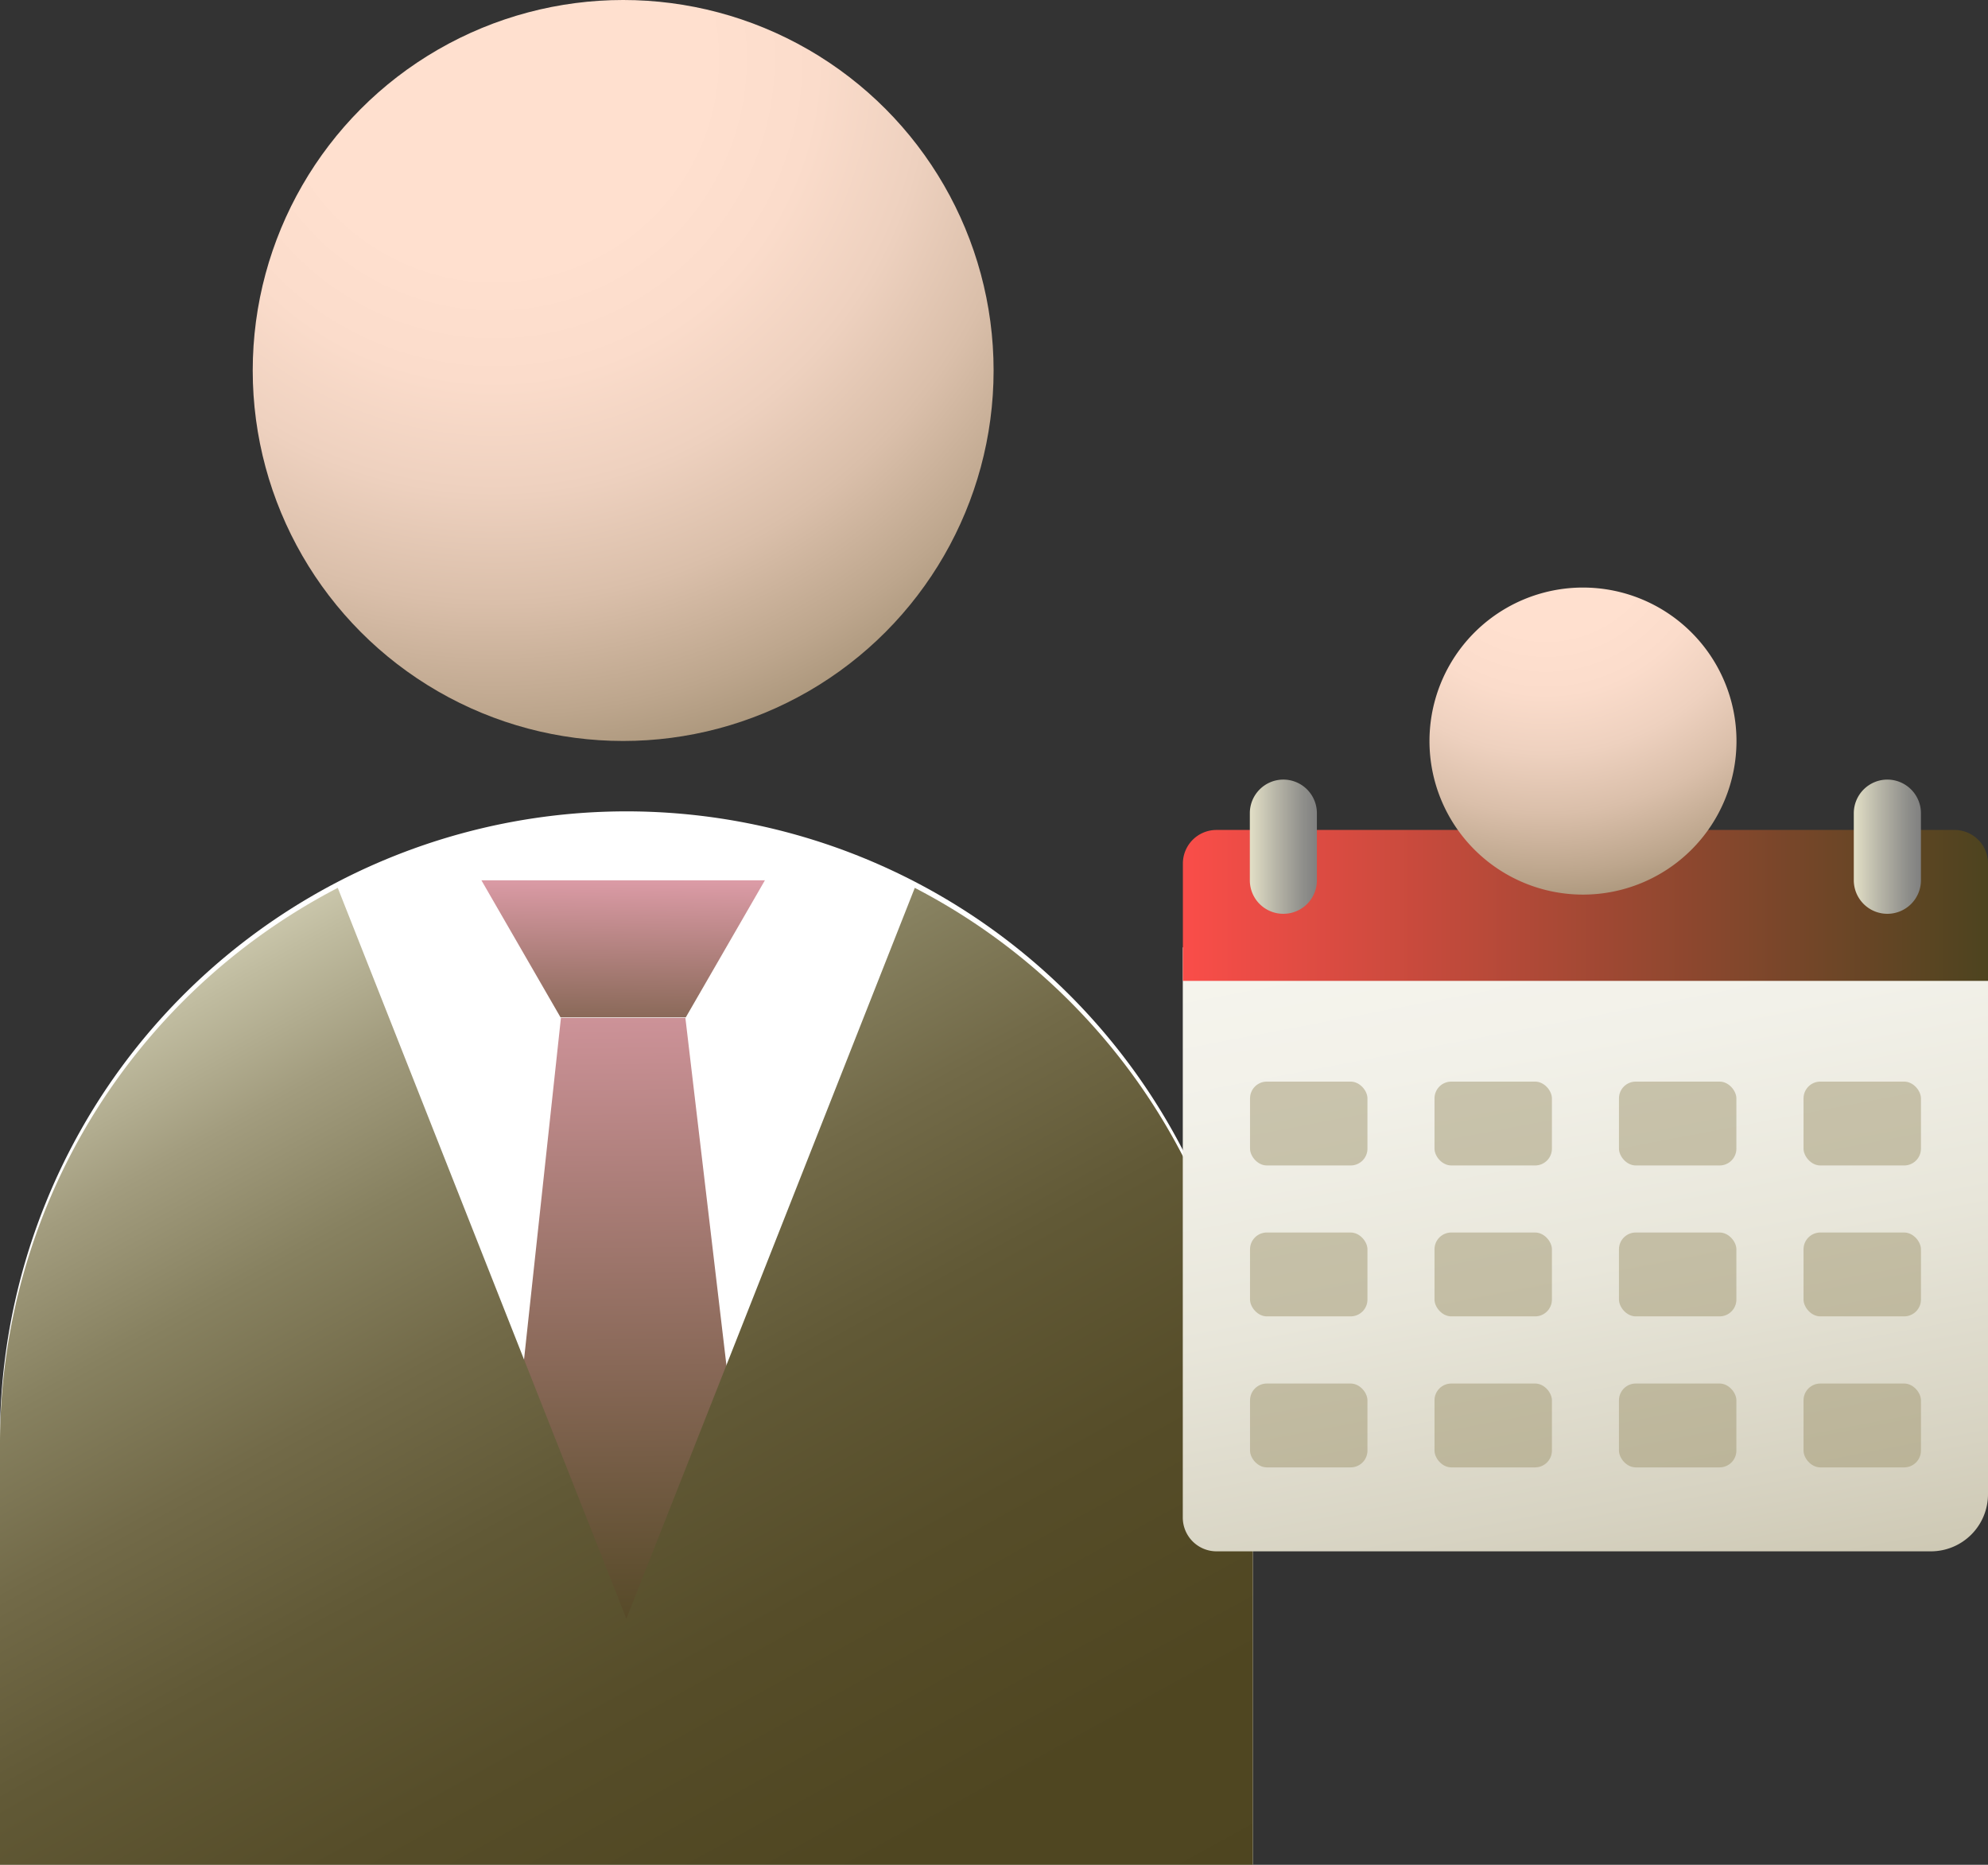
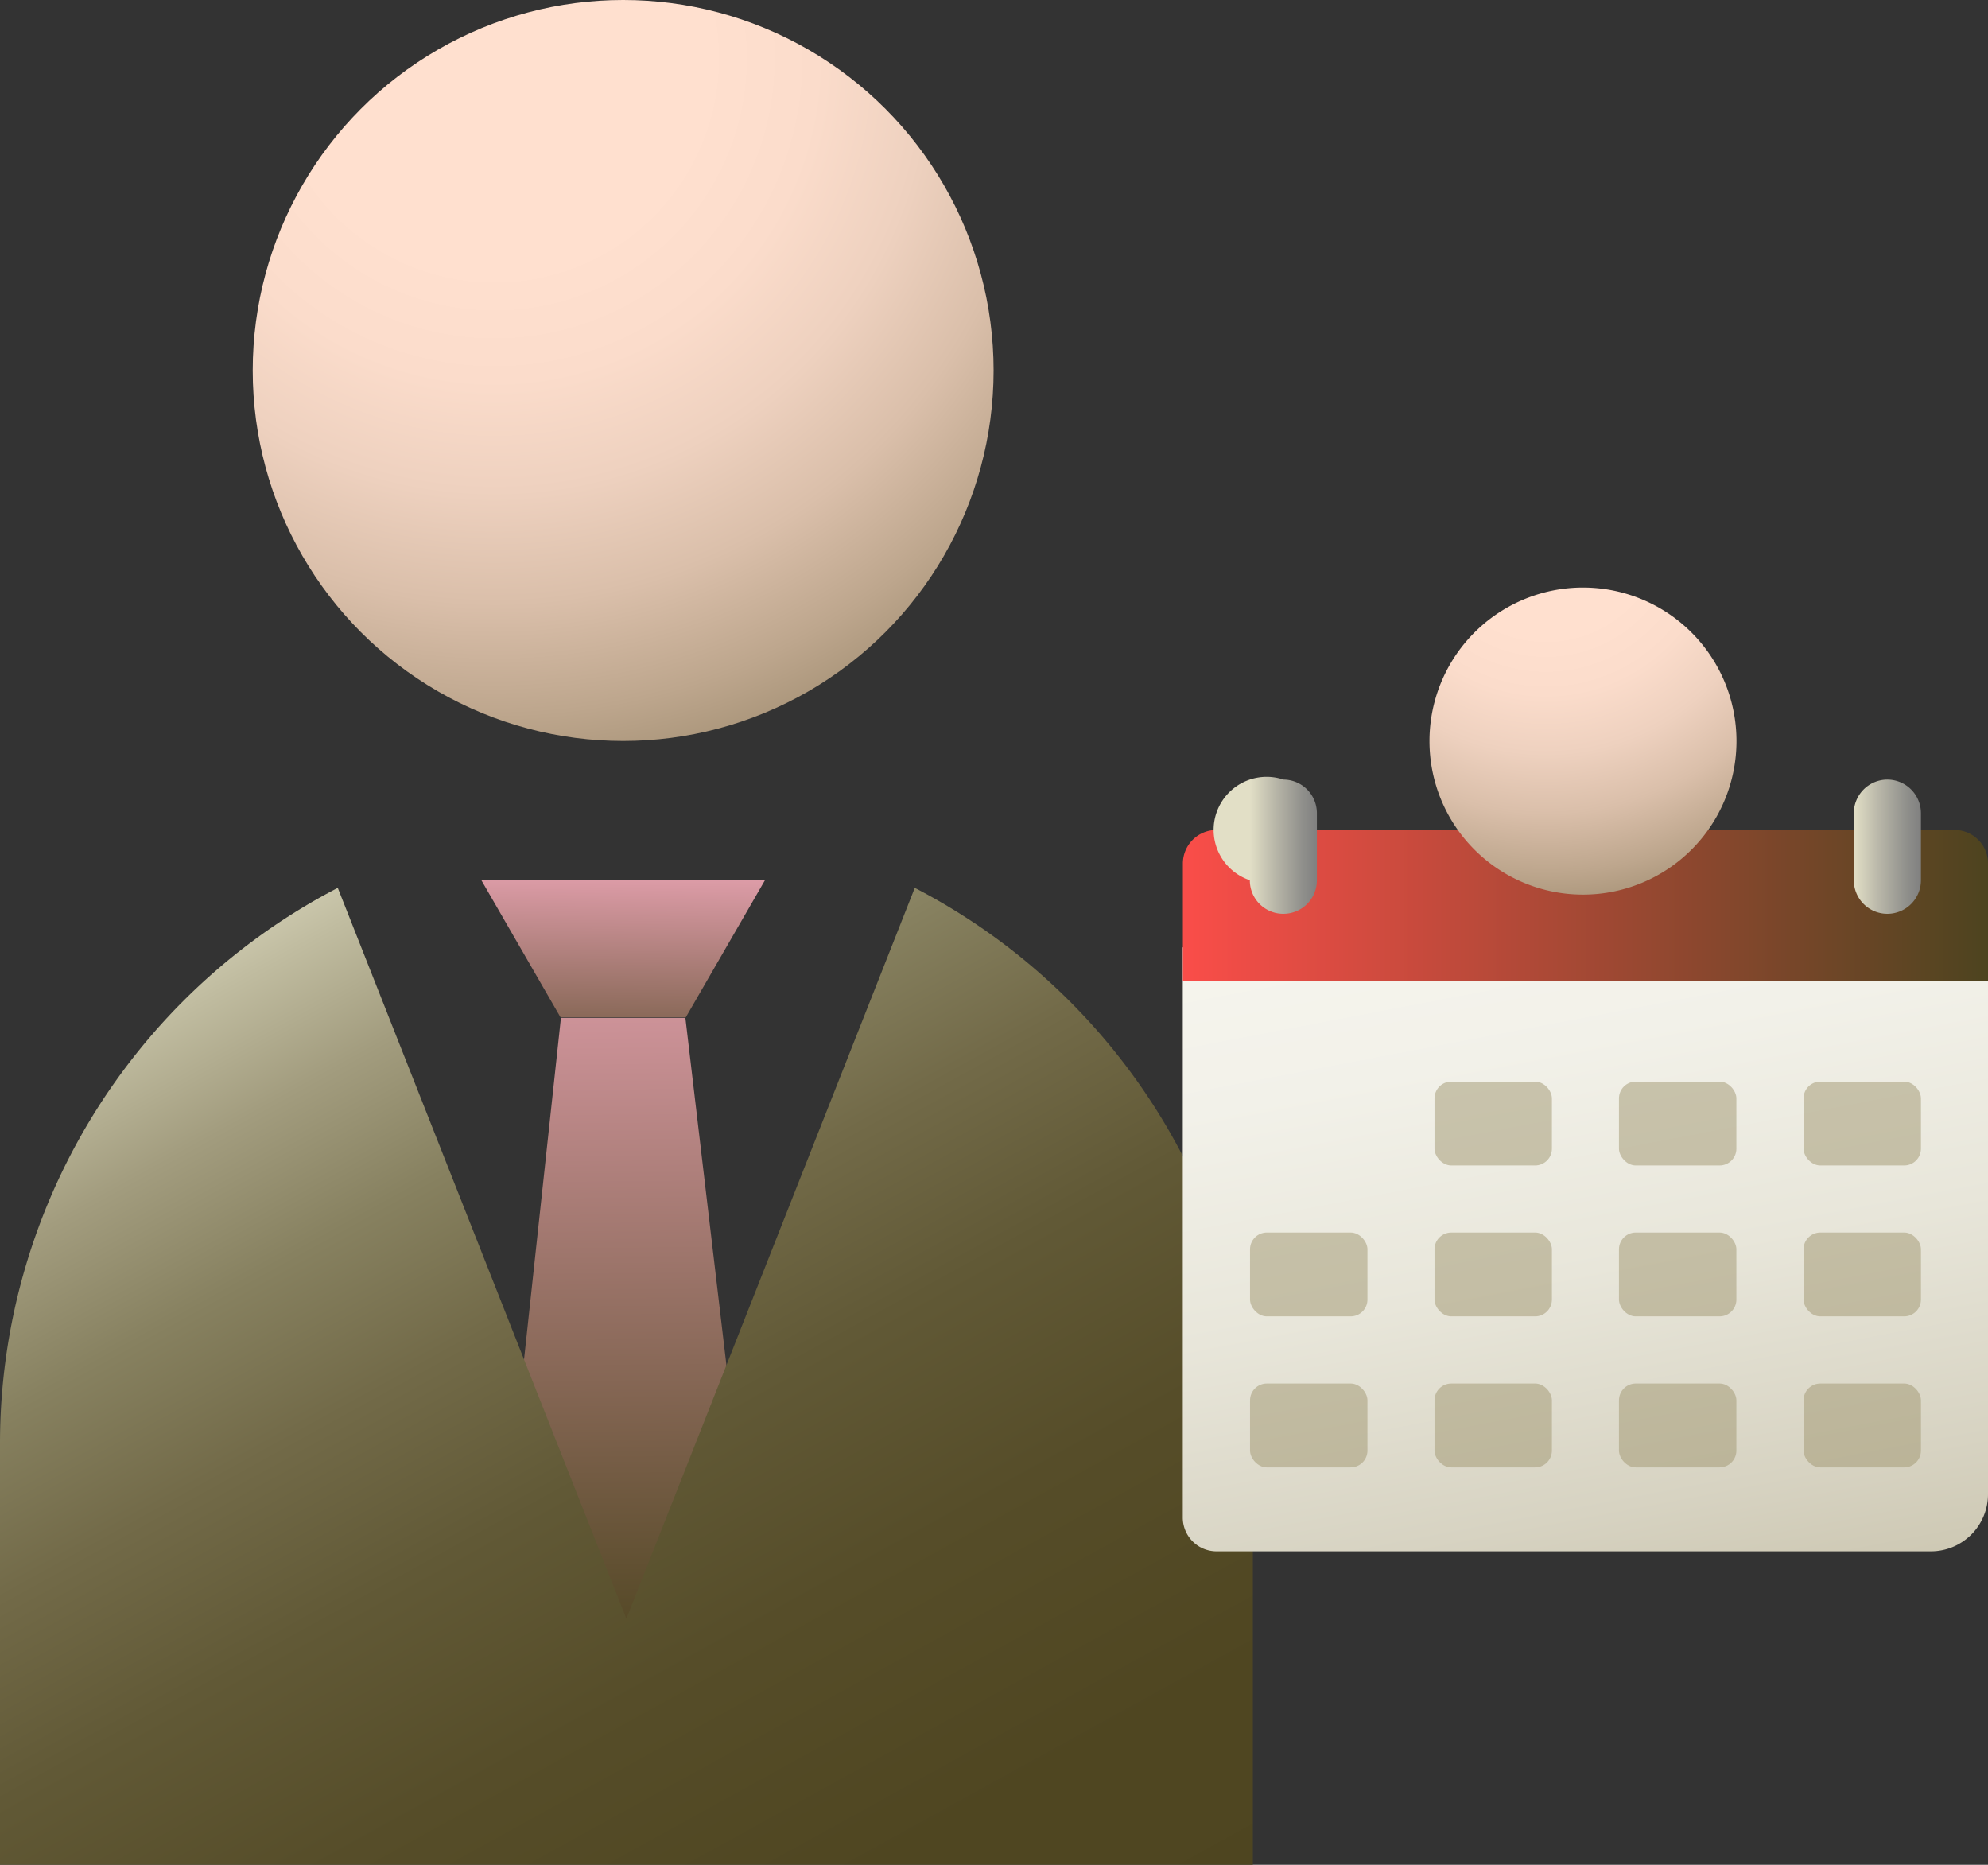
<svg xmlns="http://www.w3.org/2000/svg" xmlns:xlink="http://www.w3.org/1999/xlink" viewBox="0 0 197.76 185.48">
  <rect x="0" y="0" width="197.76" height="185.48" fill="#333333" stroke="none" />
  <defs>
    <style>.cls-1{fill:url(#radial-gradient);}.cls-2{fill:#fff;}.cls-3{fill:url(#linear-gradient);}.cls-4{fill:url(#linear-gradient-2);}.cls-5{fill:url(#linear-gradient-3);}.cls-6{fill:url(#radial-gradient-2);}.cls-7{fill:url(#linear-gradient-4);}.cls-8{fill:#a09671;opacity:0.5;}.cls-9{fill:url(#linear-gradient-5);}.cls-10{fill:url(#linear-gradient-6);}.cls-11{fill:url(#linear-gradient-7);}.cls-12{clip-path:url(#clip-path);}</style>
    <radialGradient id="radial-gradient" cx="153.79" cy="51.94" r="65.77" gradientUnits="userSpaceOnUse">
      <stop offset="0" stop-color="#ffe0cf" />
      <stop offset="0.17" stop-color="#ffe0cf" />
      <stop offset="0.26" stop-color="#fbdccb" />
      <stop offset="0.35" stop-color="#eed1bf" />
      <stop offset="0.44" stop-color="#dabfaa" />
      <stop offset="0.53" stop-color="#bda68d" />
      <stop offset="0.63" stop-color="#978568" />
      <stop offset="0.72" stop-color="#6a5e3c" />
      <stop offset="0.77" stop-color="#4d441f" />
    </radialGradient>
    <linearGradient id="linear-gradient" x1="62.07" y1="81.57" x2="61.67" y2="111.44" gradientUnits="userSpaceOnUse">
      <stop offset="0" stop-color="#ffb1c8" />
      <stop offset="1" stop-color="#4d441f" />
    </linearGradient>
    <linearGradient id="linear-gradient-2" x1="61.5" y1="75.62" x2="62.36" y2="165.96" xlink:href="#linear-gradient" />
    <linearGradient id="linear-gradient-3" x1="22.35" y1="84.02" x2="107.86" y2="239.15" gradientUnits="userSpaceOnUse">
      <stop offset="0" stop-color="#e2dfc6" />
      <stop offset="0.07" stop-color="#c0bca0" />
      <stop offset="0.14" stop-color="#a29c7e" />
      <stop offset="0.22" stop-color="#878160" />
      <stop offset="0.31" stop-color="#726a48" />
      <stop offset="0.41" stop-color="#615936" />
      <stop offset="0.53" stop-color="#564d29" />
      <stop offset="0.68" stop-color="#4f4621" />
      <stop offset="1" stop-color="#4d441f" />
    </linearGradient>
    <radialGradient id="radial-gradient-2" cx="49.21" cy="5.8" r="123.11" xlink:href="#radial-gradient" />
    <linearGradient id="linear-gradient-4" x1="150.83" y1="86.7" x2="173.04" y2="202.96" gradientUnits="userSpaceOnUse">
      <stop offset="0" stop-color="#f6f5ee" />
      <stop offset="0.15" stop-color="#f2f1e9" />
      <stop offset="0.34" stop-color="#e8e6da" />
      <stop offset="0.54" stop-color="#d7d3c2" />
      <stop offset="0.76" stop-color="#c0b99f" />
      <stop offset="0.98" stop-color="#a29874" />
      <stop offset="1" stop-color="#a09671" />
    </linearGradient>
    <linearGradient id="linear-gradient-5" x1="117.67" y1="90.06" x2="197.76" y2="90.06" gradientUnits="userSpaceOnUse">
      <stop offset="0" stop-color="#fa4d49" />
      <stop offset="1" stop-color="#4d441f" />
    </linearGradient>
    <linearGradient id="linear-gradient-6" x1="124.35" y1="84.22" x2="131.02" y2="84.22" gradientUnits="userSpaceOnUse">
      <stop offset="0" stop-color="#e2dfc6" />
      <stop offset="0.38" stop-color="#b8b6a8" />
      <stop offset="0.79" stop-color="#8f8f8b" />
      <stop offset="1" stop-color="gray" />
    </linearGradient>
    <linearGradient id="linear-gradient-7" x1="184.41" y1="84.22" x2="191.09" y2="84.22" xlink:href="#linear-gradient-6" />
    <clipPath id="clip-path">
      <path class="cls-1" d="M142.2,73.71a15.27,15.27,0,1,0,15.27-15.27A15.27,15.27,0,0,0,142.2,73.71" />
    </clipPath>
  </defs>
  <title>Recurso 636</title>
  <g id="Capa_2" data-name="Capa 2">
    <g id="Layer_1" data-name="Layer 1">
-       <path class="cls-2" d="M124.63,185.48V143.81A62.32,62.32,0,1,0,0,143.81v41.67Z" />
      <polygon class="cls-3" points="68.22 101.19 76.09 87.56 47.89 87.56 55.76 101.19 68.22 101.19" />
      <polygon class="cls-4" points="55.8 101.24 49.29 161.5 62.97 171.92 75.34 161.83 68.18 101.24 55.8 101.24" />
      <path class="cls-5" d="M124.63,185.48V143.61A62.27,62.27,0,0,0,91,88.31L62.31,161,33.6,88.31A62.28,62.28,0,0,0,0,143.61v41.87Z" />
      <circle class="cls-6" cx="61.99" cy="36.85" r="36.85" />
      <g id="Page-1">
        <g id="_012---Edit-Calendar" data-name="012---Edit-Calendar">
          <path id="Shape" class="cls-7" d="M197.76,94.23v54.39a5.68,5.68,0,0,1-5.68,5.68H121a3.36,3.36,0,0,1-3.34-3.34V94.23Z" />
-           <rect id="Rectangle-path" class="cls-8" x="124.35" y="107.58" width="11.68" height="8.34" rx="1.67" />
          <rect id="Rectangle-path-2" data-name="Rectangle-path" class="cls-8" x="142.7" y="107.58" width="11.68" height="8.34" rx="1.67" />
          <rect id="Rectangle-path-3" data-name="Rectangle-path" class="cls-8" x="161.05" y="107.58" width="11.68" height="8.34" rx="1.67" />
          <rect id="Rectangle-path-4" data-name="Rectangle-path" class="cls-8" x="161.05" y="122.59" width="11.68" height="8.34" rx="1.67" />
          <rect id="Rectangle-path-5" data-name="Rectangle-path" class="cls-8" x="179.41" y="107.58" width="11.68" height="8.34" rx="1.67" />
          <rect id="Rectangle-path-6" data-name="Rectangle-path" class="cls-8" x="179.41" y="122.59" width="11.68" height="8.34" rx="1.67" />
          <rect id="Rectangle-path-7" data-name="Rectangle-path" class="cls-8" x="161.05" y="137.61" width="11.68" height="8.34" rx="1.67" />
          <rect id="Rectangle-path-8" data-name="Rectangle-path" class="cls-8" x="179.41" y="137.61" width="11.68" height="8.34" rx="1.67" />
          <rect id="Rectangle-path-9" data-name="Rectangle-path" class="cls-8" x="124.35" y="122.59" width="11.68" height="8.34" rx="1.67" />
          <rect id="Rectangle-path-10" data-name="Rectangle-path" class="cls-8" x="142.7" y="122.59" width="11.68" height="8.34" rx="1.67" />
          <rect id="Rectangle-path-11" data-name="Rectangle-path" class="cls-8" x="124.35" y="137.61" width="11.68" height="8.34" rx="1.67" />
          <rect id="Rectangle-path-12" data-name="Rectangle-path" class="cls-8" x="142.7" y="137.61" width="11.68" height="8.34" rx="1.67" />
          <path id="Shape-2" data-name="Shape" class="cls-9" d="M197.76,85.88V97.56H117.67V85.88A3.34,3.34,0,0,1,121,82.55h73.41A3.33,3.33,0,0,1,197.76,85.88Z" />
-           <path id="Rectangle-path-13" data-name="Rectangle-path" class="cls-10" d="M127.68,77.54h0A3.34,3.34,0,0,1,131,80.88v6.67a3.33,3.33,0,0,1-3.34,3.34h0a3.33,3.33,0,0,1-3.33-3.34V80.88A3.34,3.34,0,0,1,127.68,77.54Z" />
+           <path id="Rectangle-path-13" data-name="Rectangle-path" class="cls-10" d="M127.68,77.54h0A3.34,3.34,0,0,1,131,80.88v6.67a3.33,3.33,0,0,1-3.34,3.34h0a3.33,3.33,0,0,1-3.33-3.34A3.34,3.34,0,0,1,127.68,77.54Z" />
          <path id="Rectangle-path-14" data-name="Rectangle-path" class="cls-11" d="M187.75,77.54h0a3.35,3.35,0,0,1,3.34,3.34v6.67a3.34,3.34,0,0,1-3.34,3.34h0a3.34,3.34,0,0,1-3.34-3.34V80.88A3.35,3.35,0,0,1,187.75,77.54Z" />
        </g>
      </g>
      <path class="cls-1" d="M142.2,73.71a15.27,15.27,0,1,0,15.27-15.27A15.27,15.27,0,0,0,142.2,73.71" />
    </g>
  </g>
</svg>